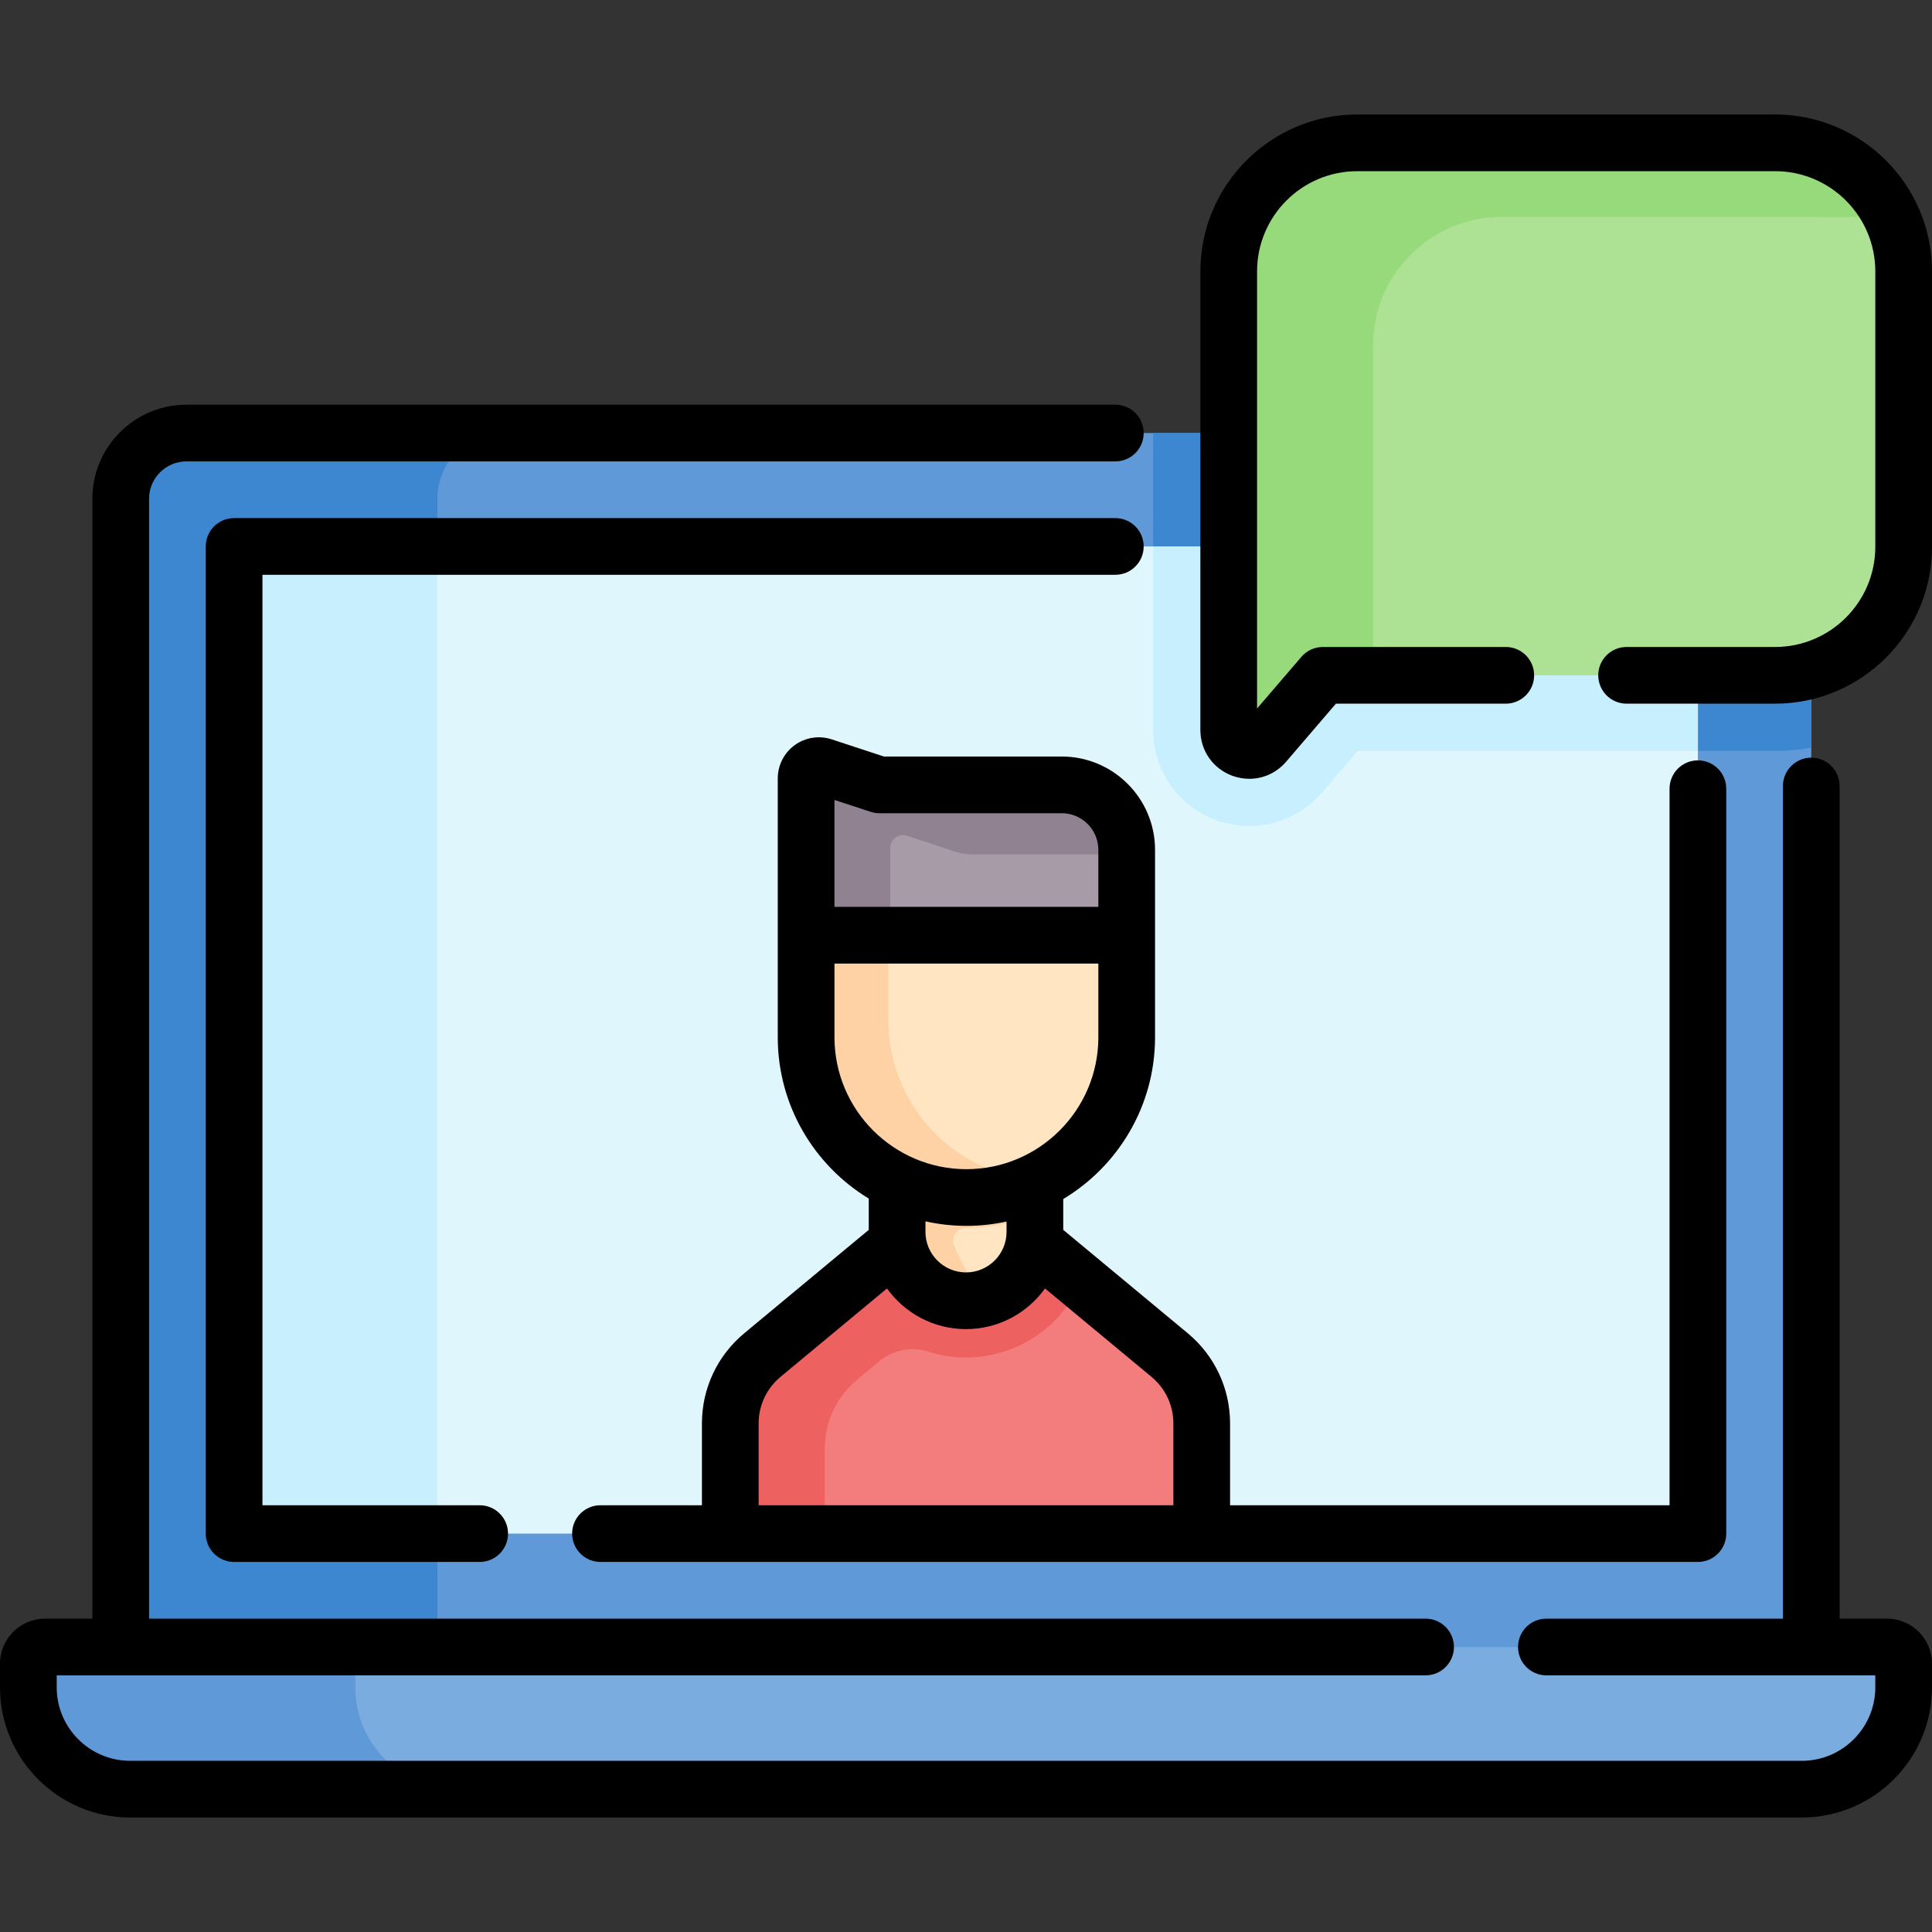
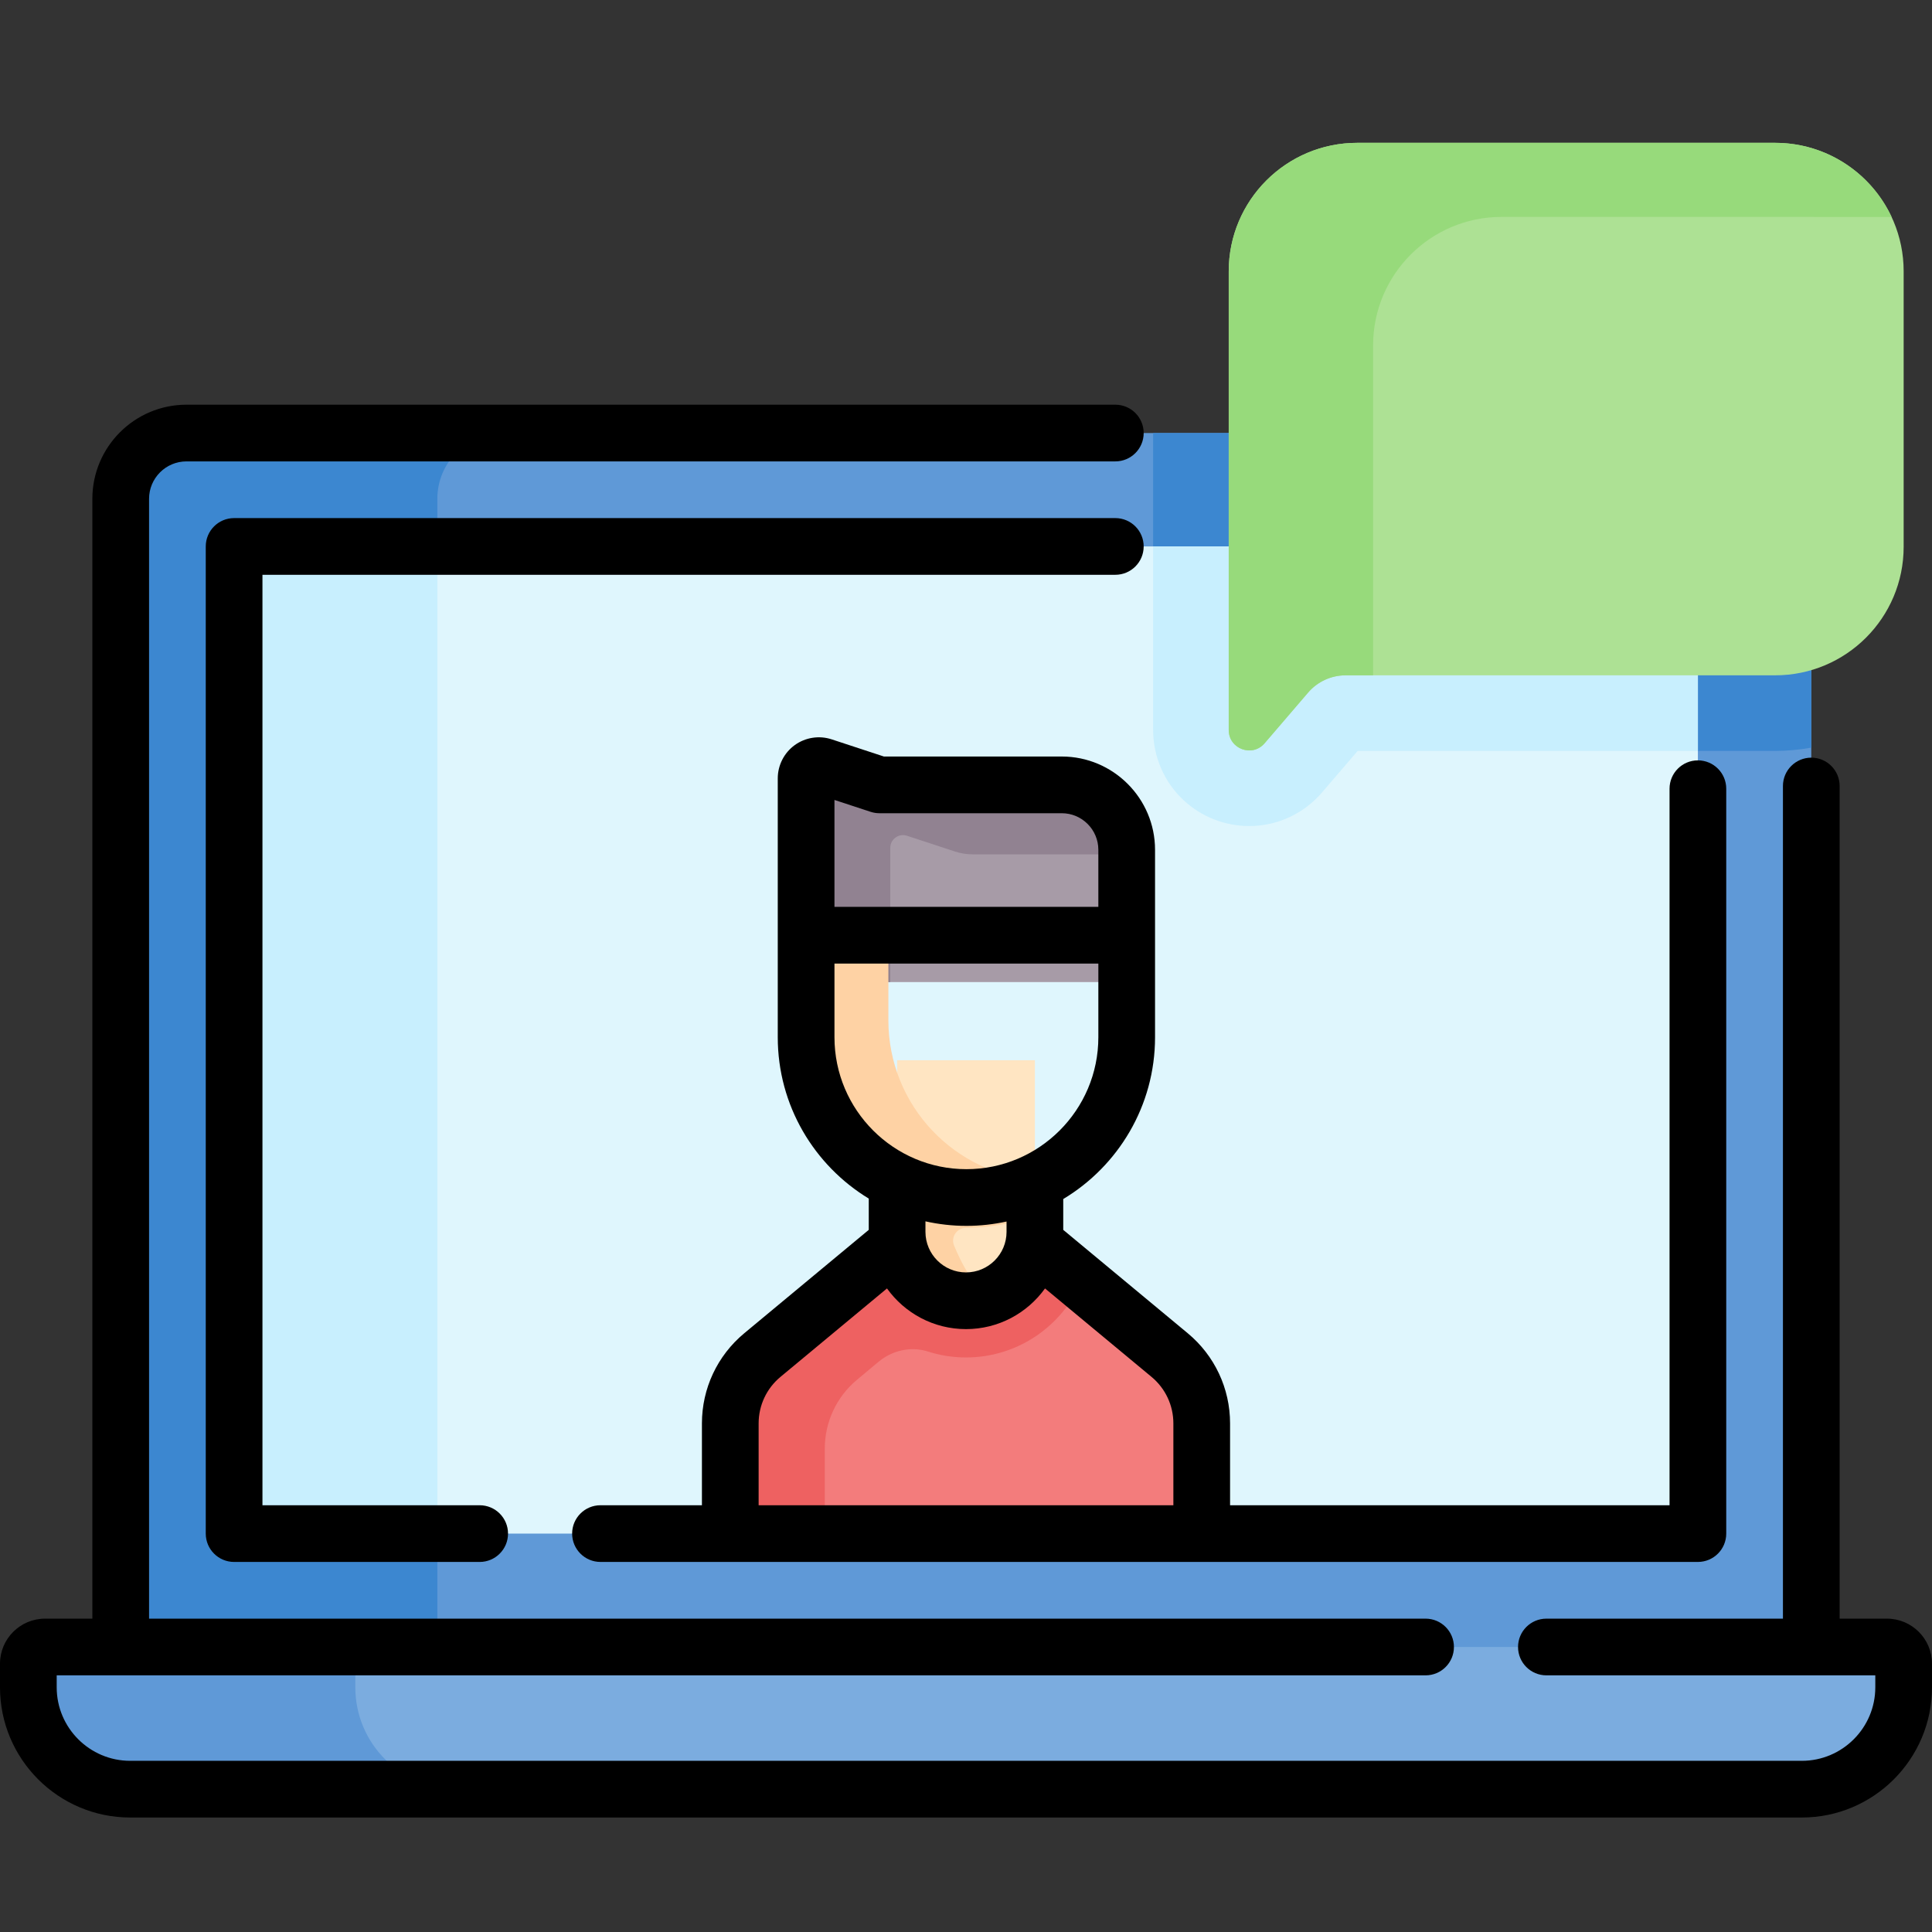
<svg xmlns="http://www.w3.org/2000/svg" id="Capa_1" enable-background="new 0 0 511.125 511.125" height="512" viewBox="0 0 511.125 511.125" width="512">
  <rect x="0" y="0" width="511.125" height="511.125" fill="#333333" stroke="none" />
  <g>
    <g>
      <path d="m479.19 451.725h-447.255v-319.765c0-9.607 7.788-17.395 17.395-17.395h414.825c8.303 0 15.035 6.731 15.035 15.035z" fill="#5f99d7" />
      <path d="m133.099 114.565h-83.769c-9.607 0-17.395 7.788-17.395 17.395v319.765h83.768v-319.765c0-9.607 7.788-17.395 17.396-17.395z" fill="#3c87d0" />
      <path d="m476.68 473.338h-442.235c-14.881 0-26.945-12.064-26.945-26.945v-6.258c0-2.436 1.974-4.41 4.41-4.41h487.305c2.436 0 4.41 1.974 4.41 4.41v6.258c0 14.881-12.064 26.945-26.945 26.945z" fill="#7bacdf" />
      <path d="m94.004 446.393v-6.258c0-2.436 1.974-4.41 4.41-4.41h-86.504c-2.436 0-4.41 1.974-4.41 4.41v6.258c0 14.881 12.064 26.945 26.945 26.945h86.504c-14.881 0-26.945-12.064-26.945-26.945z" fill="#5f99d7" />
      <path d="m464.155 114.565h-159.087v78.563c0 7.057 2.948 13.837 8.089 18.602 4.733 4.388 10.896 6.804 17.354 6.804 7.384 0 14.392-3.234 19.228-8.872l9.438-11.001h110.447c3.266 0 6.459-.308 9.567-.866v-68.195c-.001-8.304-6.733-15.035-15.036-15.035z" fill="#3c87d0" />
      <path d="m441.443 144.565h-371.761c-4.279 0-7.747 3.469-7.747 7.747v245.665c0 4.279 3.469 7.747 7.747 7.747h123.519l9.496-9.468h106.574l8.653 9.468h123.519c4.279 0 7.747-3.469 7.747-7.747v-245.664c0-4.279-3.468-7.748-7.747-7.748z" fill="#dff6fd" />
      <path d="m115.703 144.565h-46.021c-4.279 0-7.747 3.469-7.747 7.747v245.665c0 4.279 3.469 7.747 7.747 7.747h46.021z" fill="#c8effe" />
      <path d="m449.19 152.313c0-4.279-3.469-7.747-7.747-7.747h-136.375v48.563c0 7.057 2.948 13.837 8.089 18.602 4.733 4.388 10.896 6.804 17.354 6.804 7.384 0 14.392-3.234 19.228-8.872l9.438-11.001h90.015v-46.349z" fill="#c8effe" />
      <g>
        <g>
          <path d="m272.46 327.847 36.974 30.787c5.378 4.488 8.49 11.147 8.49 18.171v28.92h-124.723v-28.92c0-7.024 3.111-13.684 8.49-18.171l37.012-30.912z" fill="#f37c7c" />
          <path d="m280.093 334.202-7.632-6.355-33.758-.125-37.012 30.912c-5.378 4.488-8.49 11.147-8.49 18.171v28.92h25.003v-22.5c0-7.024 3.111-13.684 8.49-18.171l5.722-4.779c3.639-3.04 8.589-4.156 13.105-2.711 3.168 1.013 6.54 1.563 10.042 1.563 13.615 0 25.338-8.235 30.465-19.982z" fill="#ee6161" />
          <path d="m273.789 325.9c0 10.066-8.16 18.226-18.226 18.226-10.066 0-18.226-8.16-18.226-18.226v-45.414h36.453v45.414z" fill="#ffe5c2" />
          <path d="m298.076 224.826c0-9.49-7.693-17.183-17.183-17.183h-48.247l-14.965-4.917c-2.178-.716-4.418.907-4.418 3.199v53.885h84.813z" fill="#a79ba7" />
          <path d="m235.53 224.304c0-2.292 2.241-3.914 4.418-3.199l12.701 4.173c1.5.493 3.069.744 4.648.744h40.778v-1.197c0-9.49-7.693-17.183-17.183-17.183h-48.247l-14.965-4.917c-2.178-.716-4.418.907-4.418 3.199v53.885h22.267v-35.505z" fill="#918291" />
          <path d="m250.573 309.808h-13.237v15.626c0 8.939 6.257 16.866 15.061 18.414 3.497.615 6.848.185 9.812-.971-4.279-1.67-7.802-8.521-9.802-13.355-.94-2.27.754-4.711 3.211-4.708h.052c6.386 0 12.492-1.206 18.12-3.382v-11.422z" fill="#fed2a4" />
-           <path d="m255.669 316.814c-23.42 0-42.406-18.986-42.406-42.406v-26.989h84.813v26.989c0 23.42-18.986 42.406-42.407 42.406z" fill="#ffe5c2" />
          <path d="m235.025 269.9v-22.481h-21.763v26.989c0 23.42 18.986 42.406 42.406 42.406 6.909 0 13.391-1.632 19.155-4.562-22.22-1.332-39.798-19.797-39.798-42.352z" fill="#fed2a4" />
        </g>
      </g>
      <path d="m469.623 178.661h-113.626c-3.817 0-7.444 1.667-9.929 4.564l-11.508 13.415c-3.261 3.801-9.491 1.495-9.491-3.513v-121.338c0-18.779 15.223-34.002 34.002-34.002h110.554c18.779 0 34.002 15.223 34.002 34.002v72.87c-.002 18.779-15.225 34.002-34.004 34.002z" fill="#ade194" />
      <path d="m363.262 91.385c0-18.779 15.223-34.002 34.002-34.002l103.17.007c-5.424-11.575-17.184-19.603-30.811-19.603h-110.553c-18.779 0-34.002 15.223-34.002 34.002v121.339c0 5.008 6.23 7.314 9.491 3.513l11.508-13.416c2.485-2.897 6.112-4.564 9.929-4.564h7.266z" fill="#97da7b" />
    </g>
    <g>
      <path d="m499.215 428.225h-12.525v-220.281c0-4.142-3.357-7.5-7.5-7.5s-7.5 3.358-7.5 7.5v220.281h-62.58c-4.143 0-7.5 3.358-7.5 7.5s3.357 7.5 7.5 7.5h87.015v3.168c0 10.722-8.724 19.445-19.445 19.445h-442.235c-10.722 0-19.445-8.723-19.445-19.445v-3.168h362.148c4.143 0 7.5-3.358 7.5-7.5s-3.357-7.5-7.5-7.5h-337.712v-296.265c0-5.456 4.438-9.895 9.895-9.895h245.738c4.143 0 7.5-3.358 7.5-7.5s-3.357-7.5-7.5-7.5h-245.739c-13.727 0-24.895 11.168-24.895 24.895v296.265h-12.525c-6.567 0-11.91 5.343-11.91 11.91v6.258c0 18.993 15.452 34.445 34.445 34.445h442.235c18.993 0 34.445-15.452 34.445-34.445v-6.258c0-6.567-5.343-11.91-11.91-11.91z" />
      <path d="m295.068 152.065c4.143 0 7.5-3.358 7.5-7.5s-3.357-7.5-7.5-7.5h-233.133c-4.143 0-7.5 3.358-7.5 7.5v261.16c0 4.142 3.357 7.5 7.5 7.5h64.967c4.143 0 7.5-3.358 7.5-7.5s-3.357-7.5-7.5-7.5h-57.467v-246.16z" />
      <path d="m305.575 274.408v-49.582c0-13.61-11.072-24.683-24.683-24.683h-47.046l-13.825-4.543c-3.303-1.084-6.951-.515-9.766 1.522-2.813 2.038-4.493 5.328-4.493 8.802v68.483c0 18.07 9.653 33.926 24.073 42.686v8.276l-32.938 27.353c-7.116 5.91-11.197 14.604-11.197 23.855v21.646h-26.838c-4.143 0-7.5 3.358-7.5 7.5s3.357 7.5 7.5 7.5h290.328c4.143 0 7.5-3.358 7.5-7.5v-197.062c0-4.142-3.357-7.5-7.5-7.5s-7.5 3.358-7.5 7.5v189.563h-116.266v-21.646c0-9.25-4.081-17.945-11.197-23.855l-32.938-27.353v-8.154c14.536-8.732 24.286-24.651 24.286-42.808zm-75.269-59.64c.755.249 1.546.375 2.341.375h48.246c5.339 0 9.683 4.344 9.683 9.683v15.093h-69.813v-28.286zm-9.543 40.151h69.813v19.489c0 19.248-15.659 34.906-34.906 34.906s-34.906-15.659-34.906-34.906v-19.489zm89.661 121.659v21.646h-109.723v-21.646c0-4.776 2.107-9.265 5.781-12.315l28.174-23.397c4.673 6.509 12.3 10.76 20.906 10.76s16.233-4.252 20.906-10.76l28.174 23.397c3.674 3.051 5.782 7.539 5.782 12.315zm-44.135-50.678c0 5.915-4.812 10.726-10.727 10.726s-10.727-4.812-10.727-10.726v-2.784c3.49.776 7.112 1.198 10.833 1.198 3.645 0 7.196-.403 10.62-1.149v2.735z" />
-       <path d="m469.623 30.287h-110.554c-22.884 0-41.501 18.618-41.501 41.502v121.339c0 5.454 3.305 10.2 8.419 12.093 1.49.552 3.021.819 4.531.819 3.672 0 7.217-1.583 9.732-4.517l13.179-15.363h44.936c4.143 0 7.5-3.358 7.5-7.5s-3.357-7.5-7.5-7.5h-48.383c-2.188 0-4.268.956-5.692 2.617l-11.722 13.664v-115.652c0-14.613 11.889-26.502 26.501-26.502h110.554c14.613 0 26.502 11.889 26.502 26.502v72.87c0 14.613-11.889 26.502-26.502 26.502h-39.295c-4.143 0-7.5 3.358-7.5 7.5s3.357 7.5 7.5 7.5h39.295c22.884 0 41.502-18.618 41.502-41.502v-72.87c0-22.884-18.618-41.502-41.502-41.502z" />
    </g>
  </g>
</svg>